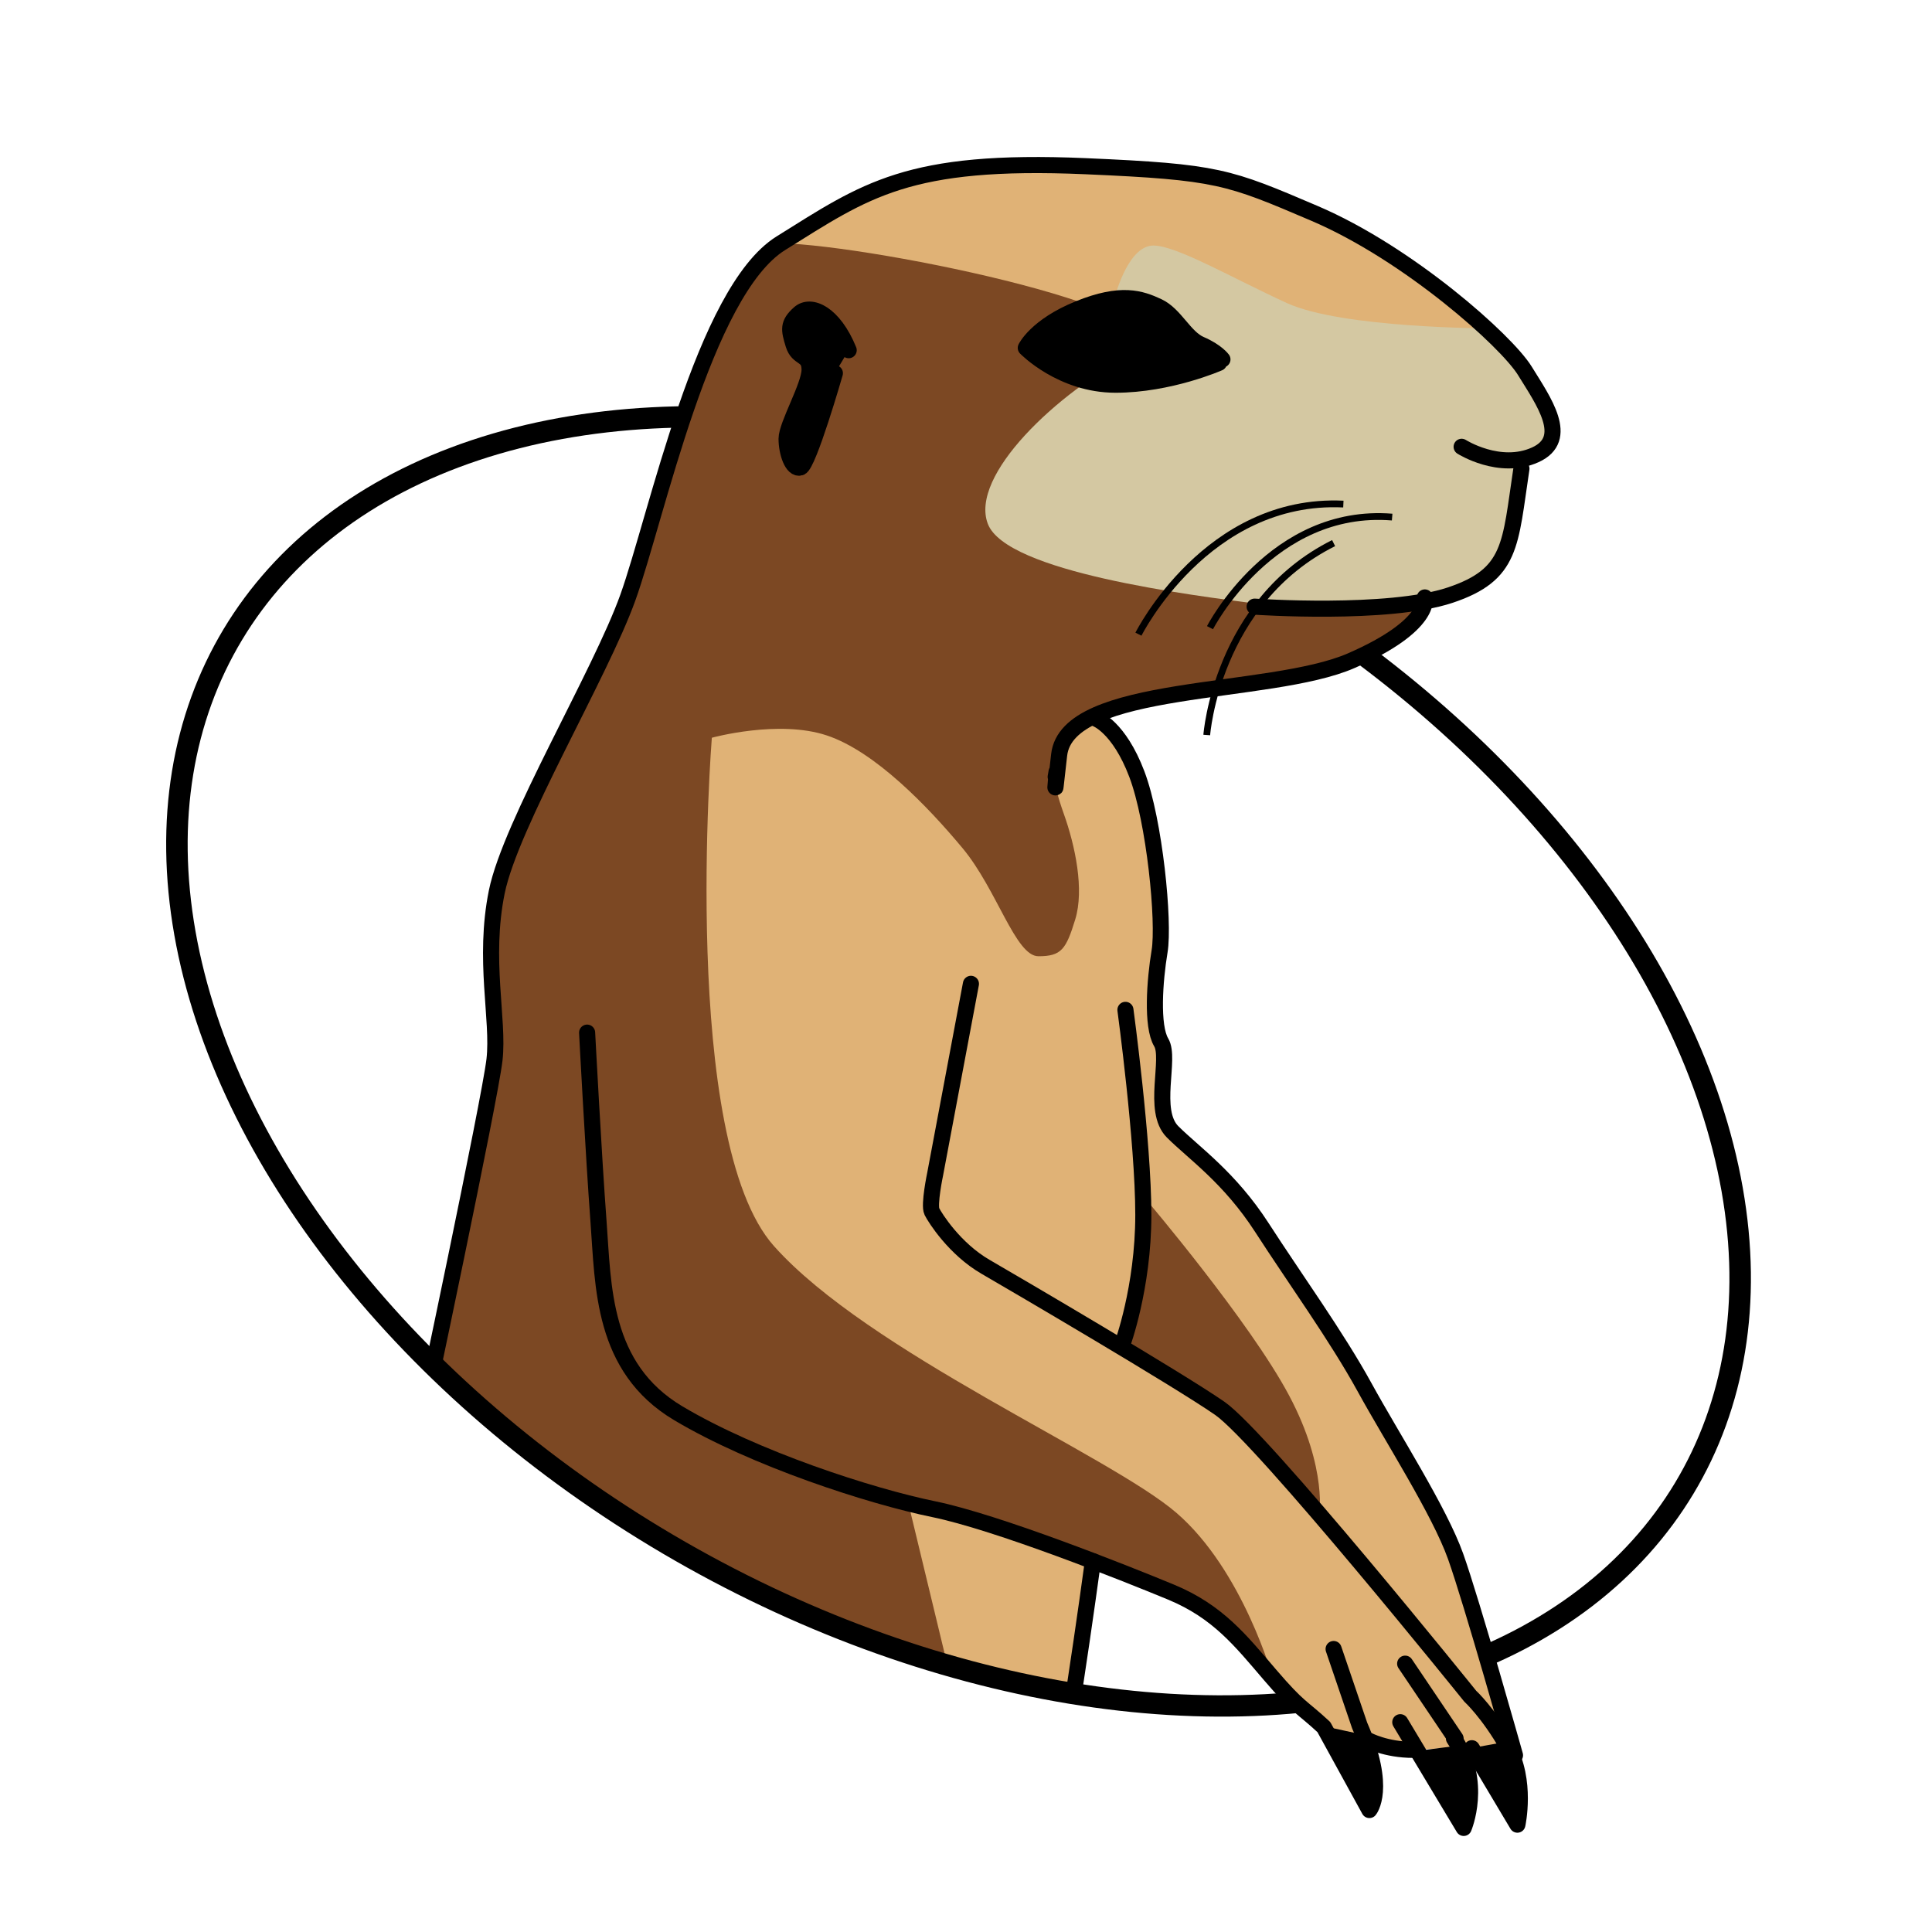
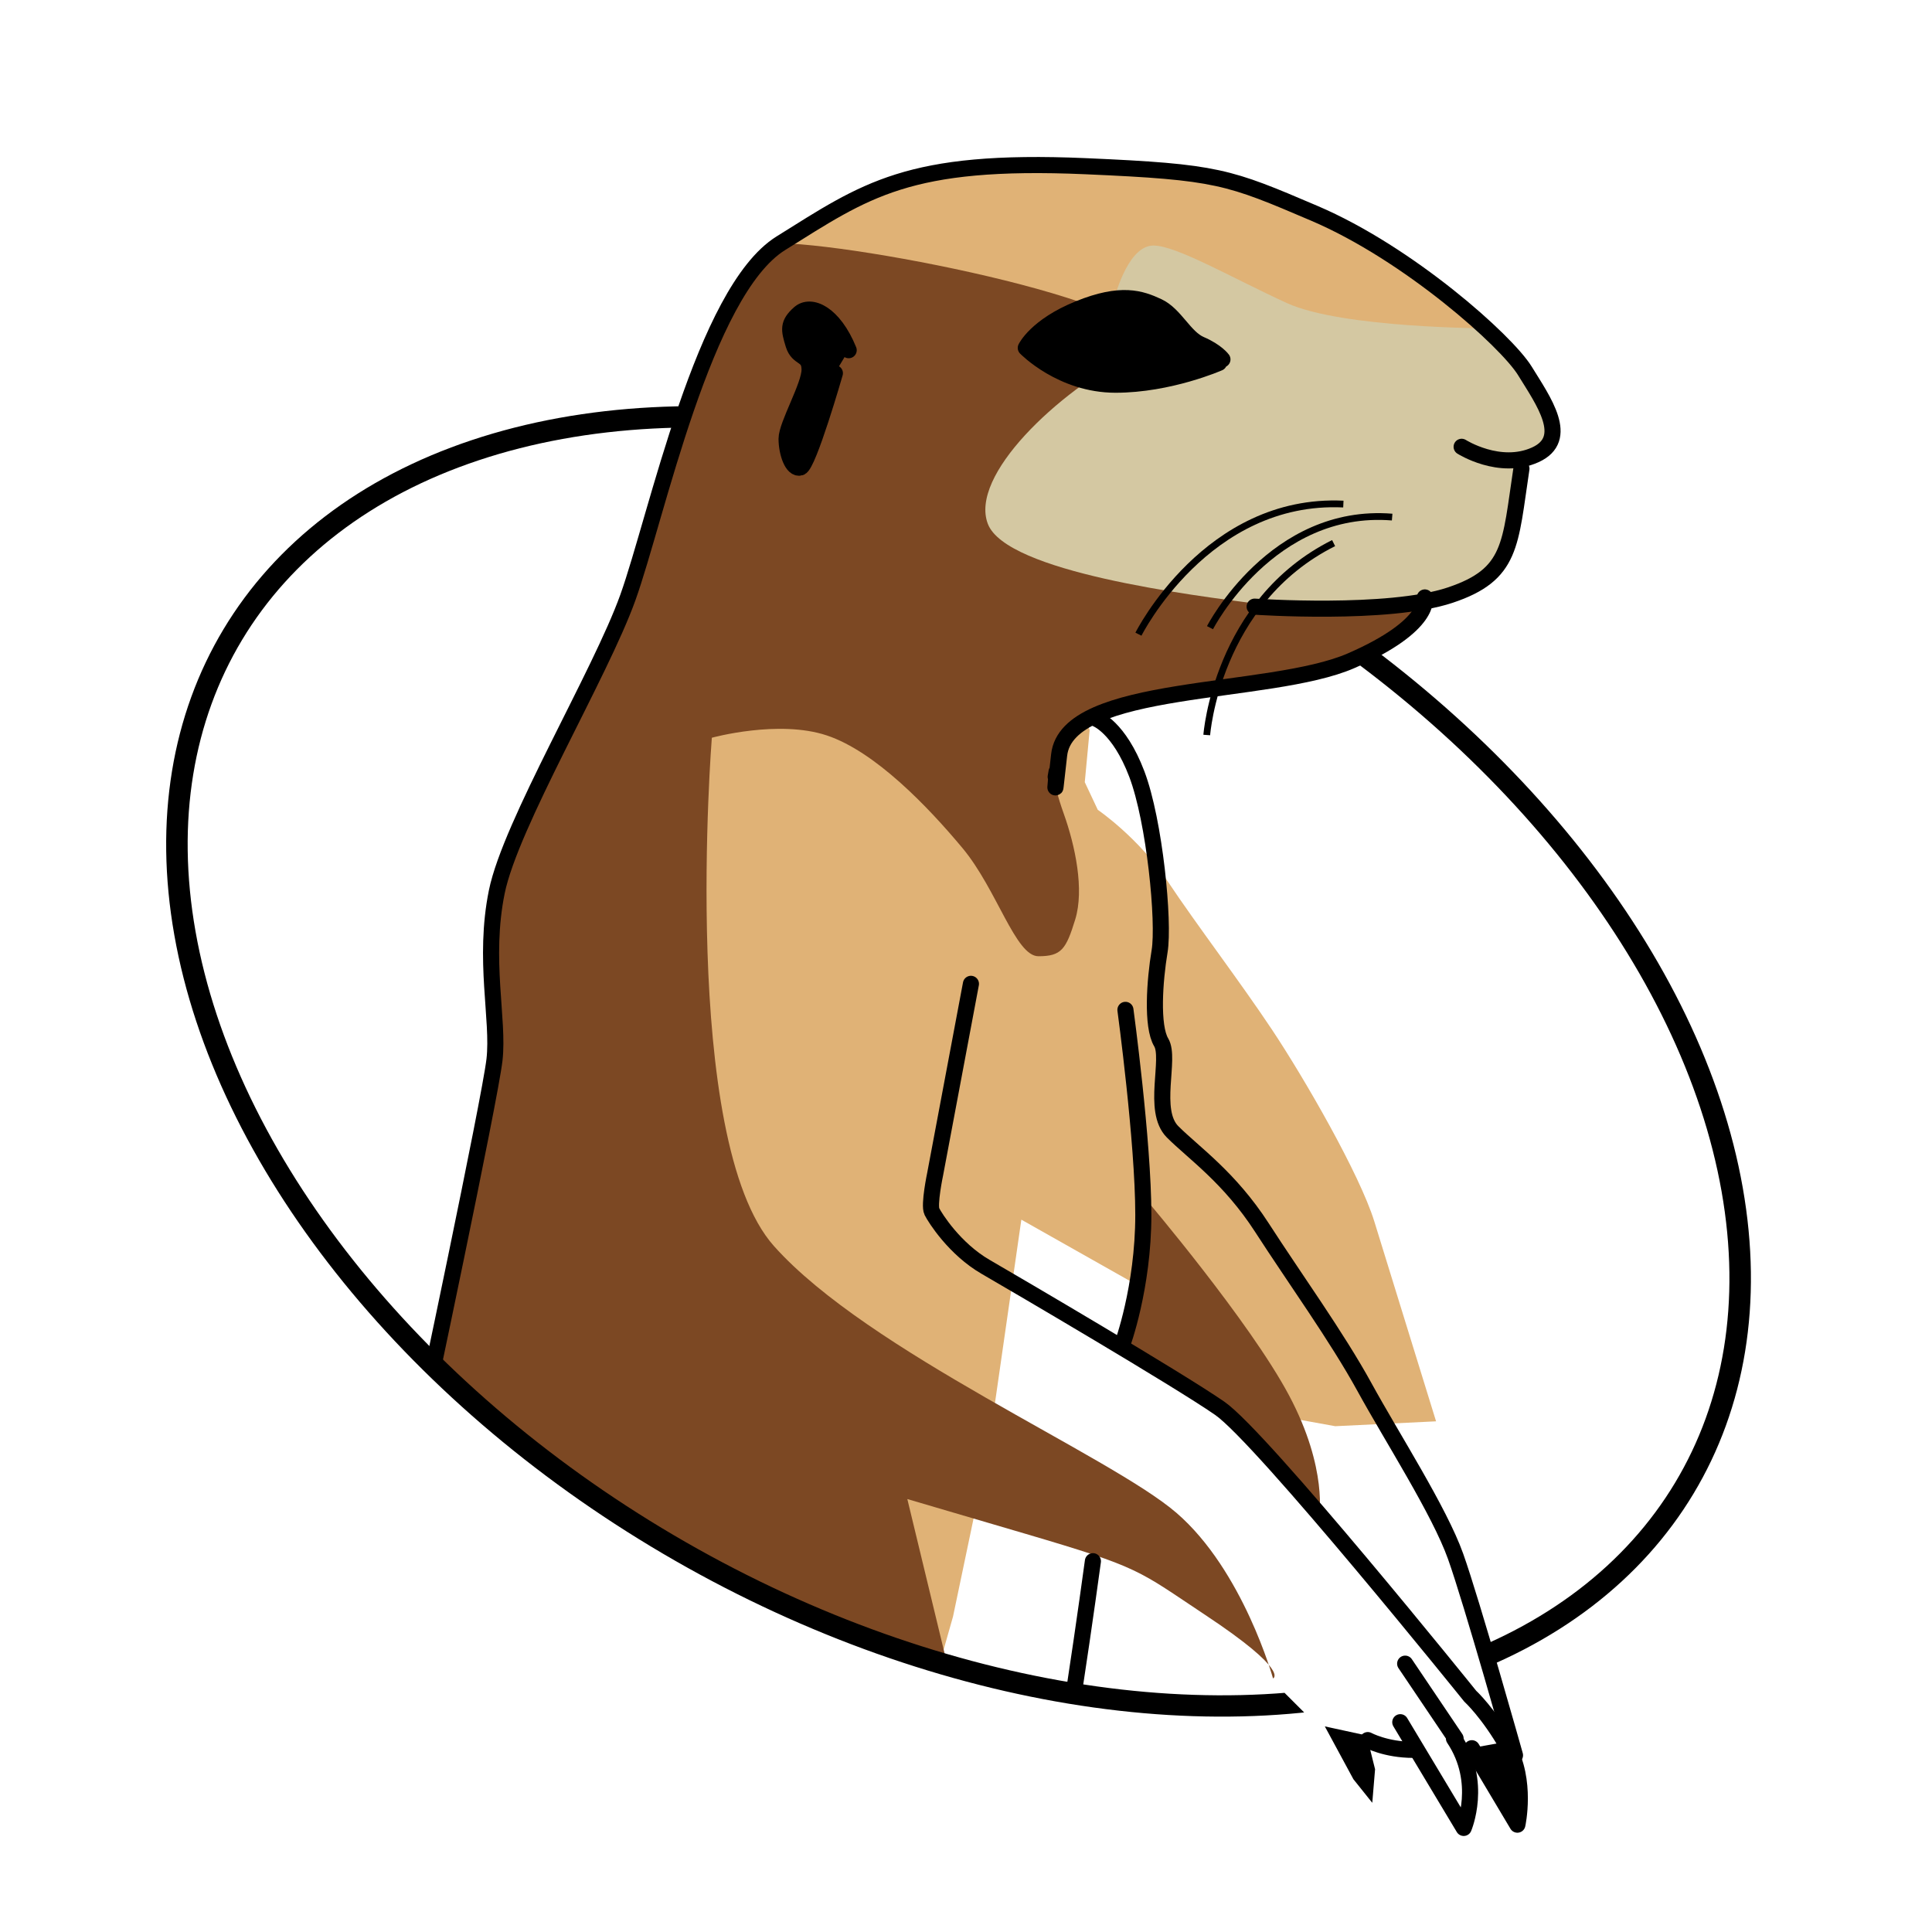
<svg xmlns="http://www.w3.org/2000/svg" xmlns:ns1="http://www.inkscape.org/namespaces/inkscape" xmlns:ns2="http://sodipodi.sourceforge.net/DTD/sodipodi-0.dtd" xmlns:ns3="http://www.openswatchbook.org/uri/2009/osb" width="65" height="65" viewBox="0 0 600 600" id="svg2" version="1.1" ns1:version="0.91 r13725" ns2:docname="xerus.svg">
  <title id="title4299">Xerus</title>
  <defs id="defs4">
    <linearGradient id="linearGradient5698" ns3:paint="solid">
      <stop style="stop-color:#000000;stop-opacity:1;" offset="0" id="stop5700" />
    </linearGradient>
    <clipPath clipPathUnits="userSpaceOnUse" id="clipPath4207">
      <path style="fill:none;stroke:#000000;stroke-width:6.648;stroke-miterlimit:4;stroke-dasharray:none;stroke-opacity:1" d="M 772.261,-126.252 C 896.696,-52.984 953.873,562.838 858.881,580.739 502.567,647.887 756.247,399.12 699.166,402.265 642.085,405.41 575.671,389.039 513.453,352.405 389.018,279.137 328.491,152.566 378.262,69.699 428.033,-13.167 647.826,-199.52 772.261,-126.252 Z" id="path4209" ns1:connector-curvature="0" ns2:nodetypes="ssssss" />
    </clipPath>
    <clipPath clipPathUnits="userSpaceOnUse" id="clipPath4211">
      <path style="fill:none;stroke:#000000;stroke-width:6.648;stroke-miterlimit:4;stroke-dasharray:none;stroke-opacity:1" d="M 772.261,-126.252 C 896.696,-52.984 953.873,562.838 858.881,580.739 502.567,647.887 756.247,399.12 699.166,402.265 642.085,405.41 575.671,389.039 513.453,352.405 389.018,279.137 328.491,152.566 378.262,69.699 428.033,-13.167 647.826,-199.52 772.261,-126.252 Z" id="path4213" ns1:connector-curvature="0" ns2:nodetypes="ssssss" />
    </clipPath>
    <clipPath clipPathUnits="userSpaceOnUse" id="clipPath4215">
      <path style="fill:none;stroke:#000000;stroke-width:6.648;stroke-miterlimit:4;stroke-dasharray:none;stroke-opacity:1" d="M 772.261,-126.252 C 896.696,-52.984 953.873,562.838 858.881,580.739 502.567,647.887 756.247,399.12 699.166,402.265 642.085,405.41 575.671,389.039 513.453,352.405 389.018,279.137 328.491,152.566 378.262,69.699 428.033,-13.167 647.826,-199.52 772.261,-126.252 Z" id="path4217" ns1:connector-curvature="0" ns2:nodetypes="ssssss" />
    </clipPath>
    <clipPath clipPathUnits="userSpaceOnUse" id="clipPath4219">
      <path style="fill:none;stroke:#000000;stroke-width:6.648;stroke-miterlimit:4;stroke-dasharray:none;stroke-opacity:1" d="M 772.261,-126.252 C 896.696,-52.984 953.873,562.838 858.881,580.739 502.567,647.887 756.247,399.12 699.166,402.265 642.085,405.41 575.671,389.039 513.453,352.405 389.018,279.137 328.491,152.566 378.262,69.699 428.033,-13.167 647.826,-199.52 772.261,-126.252 Z" id="path4221" ns1:connector-curvature="0" ns2:nodetypes="ssssss" />
    </clipPath>
    <clipPath clipPathUnits="userSpaceOnUse" id="clipPath4225">
      <path style="fill:none;fill-rule:evenodd;stroke:#000000;stroke-width:1px;stroke-linecap:butt;stroke-linejoin:miter;stroke-opacity:1" d="m 273.871,440.633 -29.621,11.896 52.312,206.639 25.249,13.096 L 264.811,854.698 86.08,944.083 51.35,862.88 64.345,846.826 16.338,800.909 10.263,824.432 -78.567,678.571 -26.906,371.677 192.197,258.998 303.199,419.794 Z" id="path4227" ns1:connector-curvature="0" />
    </clipPath>
  </defs>
  <ns2:namedview id="base" pagecolor="#ffffff" bordercolor="#666666" borderopacity="1.0" ns1:pageopacity="0.0" ns1:pageshadow="2" ns1:zoom="0.98994949" ns1:cx="255.68425" ns1:cy="308.69148" ns1:document-units="px" ns1:current-layer="layer8" showgrid="false" ns1:window-width="1920" ns1:window-height="1014" ns1:window-x="0" ns1:window-y="27" ns1:window-maximized="1" showguides="true" units="px" width="480px" />
  <g ns1:groupmode="layer" id="layer5" ns1:label="fur" style="display:inline" transform="translate(0,-452.362)">
    <path style="fill:#e0b276;fill-opacity:1;fill-rule:evenodd;stroke:none;stroke-width:1px;stroke-linecap:butt;stroke-linejoin:miter;stroke-opacity:1" d="m 241.426,529.103 27.779,-16.668 c 0,0 -2.02,-2.525 18.183,-5.051 20.203,-2.525 20.708,-6.061 41.921,-4.546 21.213,1.515 30.305,-0.505 47.477,4.041 17.173,4.546 40.911,14.647 53.033,22.223 12.122,7.576 33.84,28.284 33.84,28.284 l -12.627,52.528 -176.777,-4.041 z" id="path5739" ns1:connector-curvature="0" />
-     <path style="fill:#e0b276;fill-opacity:1;fill-rule:evenodd;stroke:none;stroke-width:1px;stroke-linecap:butt;stroke-linejoin:miter;stroke-opacity:1" d="m 640.942,89.687 c 0,0 4.041,-0.505 15.152,14.647 11.112,15.152 11.112,56.569 10.607,63.135 -0.505,6.566 -2.02,22.728 -2.02,22.728 l 3.536,9.596 -1.515,16.162 4.041,8.586 c 0,0 12.627,8.586 21.718,22.223 9.091,13.637 22.223,30.81 32.325,45.962 10.102,15.152 27.274,44.952 31.82,59.599 4.546,14.647 19.193,62.124 19.193,62.124 l -31.315,1.515 -26.517,-4.798 -28.032,-35.103 -42.931,-24.244 -10.102,70.206 -11.112,53.033 -17.173,60.609 L 593.97,564.459 552.553,633.149 394.97,524.558 478.812,324.547 502.551,157.872 520.734,57.867 615.183,69.484 Z" id="path5741" ns1:connector-curvature="0" ns2:nodetypes="cssccccssscccccccccccccccc" clip-path="url(#clipPath4219)" transform="translate(-306.076,579.828)" />
+     <path style="fill:#e0b276;fill-opacity:1;fill-rule:evenodd;stroke:none;stroke-width:1px;stroke-linecap:butt;stroke-linejoin:miter;stroke-opacity:1" d="m 640.942,89.687 l 3.536,9.596 -1.515,16.162 4.041,8.586 c 0,0 12.627,8.586 21.718,22.223 9.091,13.637 22.223,30.81 32.325,45.962 10.102,15.152 27.274,44.952 31.82,59.599 4.546,14.647 19.193,62.124 19.193,62.124 l -31.315,1.515 -26.517,-4.798 -28.032,-35.103 -42.931,-24.244 -10.102,70.206 -11.112,53.033 -17.173,60.609 L 593.97,564.459 552.553,633.149 394.97,524.558 478.812,324.547 502.551,157.872 520.734,57.867 615.183,69.484 Z" id="path5741" ns1:connector-curvature="0" ns2:nodetypes="cssccccssscccccccccccccccc" clip-path="url(#clipPath4219)" transform="translate(-306.076,579.828)" />
  </g>
  <g ns1:groupmode="layer" id="layer3" ns1:label="light" style="display:inline" transform="translate(0,-452.362)">
    <path style="fill:#7c4823;fill-opacity:1;fill-rule:evenodd;stroke:none;stroke-width:1px;stroke-linecap:butt;stroke-linejoin:miter;stroke-opacity:1" d="m 348.209,870.047 c 0,0 5.714,-12.857 5,-31.429 -0.714,-18.571 2.857,-13.571 2.857,-13.571 0,0 32.143,37.857 44.286,60.714 12.143,22.857 9.286,37.857 9.286,37.857 0,0 -10.714,-17.857 -26.429,-30 -15.714,-12.143 -35,-23.571 -35,-23.571 z" id="path5729" ns1:connector-curvature="0" />
    <path style="fill:#d4c8a2;fill-opacity:1;fill-rule:evenodd;stroke:none;stroke-width:1px;stroke-linecap:butt;stroke-linejoin:miter;stroke-opacity:1" d="m 345.352,547.904 c 1.429,-6.429 5.714,-19.286 12.857,-19.286 7.143,0 24.286,10 41.429,17.857 17.143,7.857 62.857,7.857 62.857,7.857 l 10.714,10.714 9.286,20 -1.429,3.571 c 0,0 3.571,5 -5,5.714 -8.571,0.714 -5,3.571 -5,3.571 l -0.714,14.286 -2.857,13.571 -7.857,8.571 -10,4.286 -12.143,5.714 -137.143,-3.571 -13.571,-79.286 z" id="path5734" ns1:connector-curvature="0" />
  </g>
  <g ns1:groupmode="layer" id="layer4" ns1:label="brown" style="display:inline" transform="translate(0,-452.362)">
    <path style="display:inline;fill:#7c4823;fill-opacity:1;fill-rule:evenodd;stroke:none;stroke-width:0;stroke-linecap:round;stroke-linejoin:round;stroke-miterlimit:4;stroke-dasharray:none;stroke-opacity:1" d="m 548.389,-51.946 c -23.98,14.949 -38.552,85.019 -47.5,110 -8.523,23.796 -36.429,70.357 -40.714,91.429 -4.286,21.071 0.714,39.643 -0.714,52.143 -1.429,12.5 -22.857,113.571 -22.857,113.571 -8.214,25.714 -8.214,26.429 -8.214,26.429 0,0 0,15.714 -5,32.857 -5,17.143 -22.143,55.714 -27.143,73.571 -5,17.857 -31.429,98.571 -31.429,98.571 l 94.468,10.736 c 0,0 27.143,-47.143 26.429,-83.571 C 485,437.362 467.857,404.505 467.857,404.505 c 0,0 18.571,-5 32.143,-5.714 13.571,-0.714 43.571,4.286 49.286,30.714 5.714,26.429 7.857,31.429 -1.429,78.571 -9.286,47.143 -56.429,84.286 -56.429,84.286 l 42.143,40.714 c 0,0 45,-77.857 50.714,-89.286 5.714,-11.429 15,-60.714 16.429,-77.143 1.429,-16.429 -4.286,-22.857 -4.286,-22.857 0,0 2.857,0.714 8.571,-8.571 5.714,-9.286 2.857,-14.286 2.857,-14.286 l -20,-82.857 36.429,10.714 c 36.429,10.714 35.007,11.313 56.176,25.339 26.442,17.52 20.967,19.661 20.967,19.661 0,0 -9.286,-33.571 -30,-51.429 -20.714,-17.857 -95.714,-50 -125,-82.857 -29.286,-32.857 -19.286,-157.857 -19.286,-157.857 0,0 20.714,-5.714 35.714,-0.714 15,5 31.429,22.143 42.143,35 10.714,12.857 16.429,33.571 23.571,33.571 7.143,0 8.571,-2.143 11.429,-11.429 2.857,-9.286 0,-22.857 -3.571,-32.857 -3.571,-10 -5.714,-20.714 -0.714,-25 5,-4.286 4.286,-5.714 30.714,-11.429 26.429,-5.714 57.143,-7.857 72.857,-17.143 15.714,-9.286 10,-12.143 10,-12.143 0,0 -29.286,3.571 -51.429,0.714 -22.143,-2.857 -79.286,-10 -85,-25 -5.714,-15 21.429,-40.714 45,-52.857 23.571,-12.143 -79.286,-33.571 -109.468,-34.308 z" id="path3374-2" ns1:connector-curvature="0" ns2:nodetypes="csssccssccscsssccsscsccsscsscsssssssscsssc" clip-path="url(#clipPath4215)" transform="translate(-306.076,579.828)" />
  </g>
  <g ns1:label="outline" ns1:groupmode="layer" id="layer1" style="display:inline" transform="translate(0,-452.362)">
    <path style="fill:none;fill-rule:evenodd;stroke:#000000;stroke-width:5;stroke-linecap:round;stroke-linejoin:round;stroke-miterlimit:4;stroke-dasharray:none;stroke-opacity:1" d="m 389.638,640.761 c 0,0 41.429,2.857 60.714,-3.571 19.286,-6.429 18.571,-15.714 22.143,-39.286" id="path3370" ns1:connector-curvature="0" />
    <path style="fill:none;fill-rule:evenodd;stroke:#000000;stroke-width:5;stroke-linecap:round;stroke-linejoin:round;stroke-miterlimit:4;stroke-dasharray:none;stroke-opacity:1" d="m 760,11.291 c 0,0 11.786,7.5 22.857,2.5 11.071,-5 2.5,-16.786 -3.214,-26.071 -5.714,-9.286 -36.119,-36.454 -65.357,-48.929 -26.786,-11.429 -30,-12.857 -71.071,-14.643 -55.323,-2.405 -68.331,7.526 -94.643,23.929 -23.98,14.949 -38.552,85.019 -47.5,110 -8.523,23.796 -36.429,70.357 -40.714,91.429 -4.286,21.071 0.714,39.643 -0.714,52.143 -1.429,12.5 -22.857,113.571 -22.857,113.571 -8.214,25.714 -8.214,26.429 -8.214,26.429 0,0 0,15.714 -5,32.857 -5,17.143 -22.143,55.714 -27.143,73.571 -5,17.857 -31.429,98.571 -31.429,98.571" id="path3374" ns1:connector-curvature="0" ns2:nodetypes="cssssssssc" clip-path="url(#clipPath4211)" transform="translate(-306.076,579.828)" />
    <path style="fill:none;fill-rule:evenodd;stroke:#000000;stroke-width:5;stroke-linecap:round;stroke-linejoin:round;stroke-miterlimit:4;stroke-dasharray:none;stroke-opacity:1" d="m 327.852,693.618 c 1.071,-7.5 -1.429,15.714 1.071,-6.786 2.5,-22.5 65.357,-18.214 90.714,-29.286 25.357,-11.071 22.857,-19.643 22.857,-19.643" id="path3376" ns1:connector-curvature="0" />
    <path style="fill:#000000;fill-opacity:1;fill-rule:evenodd;stroke:#000000;stroke-width:5;stroke-linecap:round;stroke-linejoin:round;stroke-miterlimit:4;stroke-dasharray:none;stroke-opacity:1" d="m 378.567,565.047 c 0,0 -15.357,6.786 -32.143,6.786 -16.786,0 -27.857,-11.429 -27.857,-11.429 0,0 3.214,-6.786 16.429,-12.143 13.214,-5.357 19.286,-3.214 24.643,-0.714 5.357,2.5 8.214,9.643 13.214,11.786 5,2.143 6.786,4.643 6.786,4.643" id="path3378" ns1:connector-curvature="0" />
    <path style="fill:#000000;fill-opacity:1;fill-rule:evenodd;stroke:#000000;stroke-width:5;stroke-linecap:round;stroke-linejoin:round;stroke-miterlimit:4;stroke-dasharray:none;stroke-opacity:1" d="m 263.567,561.118 c -4.643,-11.429 -11.786,-14.643 -15.357,-11.429 -3.571,3.214 -3.214,5 -1.786,9.643 1.429,4.643 5,2.857 5,7.857 0,5 -7.143,17.143 -7.143,21.429 0,4.286 1.786,9.643 4.286,8.929 2.5,-0.714 10.714,-29.286 10.714,-29.286" id="path3380" ns1:connector-curvature="0" />
    <path style="fill:none;fill-rule:evenodd;stroke:#000000;stroke-width:5;stroke-linecap:round;stroke-linejoin:round;stroke-miterlimit:4;stroke-dasharray:none;stroke-opacity:1" d="m 340.421,675.575 c 0,0 7.071,2.525 12.627,17.173 5.556,14.647 8.586,45.962 7.071,55.053 -1.515,9.091 -2.525,23.234 0.505,28.284 3.03,5.051 -3.03,21.213 3.536,27.779 6.566,6.566 17.678,14.142 27.779,29.799 10.102,15.657 23.234,33.84 31.82,49.497 8.586,15.657 23.234,38.386 28.284,52.528 5.051,14.142 18.453,61.788 18.453,61.788" id="path3382" ns1:connector-curvature="0" ns2:nodetypes="csssssssc" />
    <path style="fill:none;fill-rule:evenodd;stroke:#000000;stroke-width:5;stroke-linecap:round;stroke-linejoin:round;stroke-miterlimit:4;stroke-dasharray:none;stroke-opacity:1" d="m 301.531,757.903 -11.112,59.094 c 0,0 -2.02,9.596 -1.01,11.617 1.01,2.02 7.071,11.617 16.668,17.173 9.596,5.556 59.599,34.85 72.731,43.942 13.132,9.091 77.782,89.398 77.782,89.398 0,0 5.556,5.051 11.617,15.657 6.061,10.607 3.03,24.244 3.03,24.244 l -14.142,-23.739" id="path3384" ns1:connector-curvature="0" />
    <path style="fill:none;fill-rule:evenodd;stroke:#000000;stroke-width:5;stroke-linecap:round;stroke-linejoin:round;stroke-miterlimit:4;stroke-dasharray:none;stroke-opacity:1" d="m 451.538,992.258 c 9.091,13.637 3.03,27.779 3.03,27.779 l -19.698,-32.83" id="path3386" ns1:connector-curvature="0" />
    <path style="fill:none;fill-rule:evenodd;stroke:#000000;stroke-width:5;stroke-linecap:round;stroke-linejoin:round;stroke-miterlimit:4;stroke-dasharray:none;stroke-opacity:1" d="m 438.911,995.794 c -8.586,0 -14.142,-3.03 -14.142,-3.03" id="path3388" ns1:connector-curvature="0" />
-     <path style="fill:none;fill-rule:evenodd;stroke:#000000;stroke-width:5;stroke-linecap:round;stroke-linejoin:round;stroke-miterlimit:4;stroke-dasharray:none;stroke-opacity:1" d="m 182.333,773.055 c 0,0 2.02,38.386 3.536,58.589 1.515,20.203 1.01,45.457 24.749,59.599 23.739,14.142 59.599,25.759 79.297,29.799 19.698,4.041 59.094,19.698 73.741,25.759 14.647,6.061 21.718,15.152 30.81,25.759 9.091,10.607 9.596,9.596 16.668,16.162 l 14.142,25.759 c 0,0 5.556,-6.566 -3.03,-26.264 l -8.081,-23.739" id="path3390" ns1:connector-curvature="0" ns2:nodetypes="cssssscccc" />
    <path style="fill:none;fill-rule:evenodd;stroke:#000000;stroke-width:5;stroke-linecap:round;stroke-linejoin:round;stroke-miterlimit:4;stroke-dasharray:none;stroke-opacity:1" d="M 452.043,992.258 436.386,969.025" id="path3392" ns1:connector-curvature="0" />
    <path style="fill:none;fill-rule:evenodd;stroke:#000000;stroke-width:5;stroke-linecap:round;stroke-linejoin:round;stroke-miterlimit:4;stroke-dasharray:none;stroke-opacity:1" d="m 645.487,357.377 c 0,0 -10.102,74.751 -16.668,100.51 -6.566,25.759 -13.637,55.558 -22.223,78.287 -8.586,22.728 -30.305,61.114 -36.365,70.711 -6.061,9.596 -24.749,34.345 -24.749,34.345" id="path3394" ns1:connector-curvature="0" clip-path="url(#clipPath4207)" transform="translate(-306.076,579.828)" />
    <path style="fill:none;fill-rule:evenodd;stroke:#000000;stroke-width:5;stroke-linecap:round;stroke-linejoin:round;stroke-miterlimit:4;stroke-dasharray:none;stroke-opacity:1" d="m 348.503,870.03 c 0,0 6.566,-17.678 6.566,-40.406 0,-22.728 -5.556,-63.64 -5.556,-63.64" id="path3396" ns1:connector-curvature="0" />
  </g>
  <g ns1:groupmode="layer" id="layer6" ns1:label="fingernails" style="display:inline" transform="translate(0,-452.362)">
    <path style="fill:#000000;fill-opacity:1;fill-rule:evenodd;stroke:#000000;stroke-width:1px;stroke-linecap:butt;stroke-linejoin:miter;stroke-opacity:1" d="m 412.395,989.228 11.617,2.525 2.525,10.102 -0.758,9.091 -5.051,-6.314 z" id="path5745" ns1:connector-curvature="0" />
-     <path style="fill:#000000;fill-opacity:1;fill-rule:evenodd;stroke:#000000;stroke-width:1px;stroke-linecap:butt;stroke-linejoin:miter;stroke-opacity:1" d="m 440.679,996.551 11.869,-1.515 2.778,8.586 1.01,8.839 -1.768,4.546 -6.566,-8.839 z" id="path5747" ns1:connector-curvature="0" />
    <path style="fill:#000000;fill-opacity:1;fill-rule:evenodd;stroke:#000000;stroke-width:1px;stroke-linecap:butt;stroke-linejoin:miter;stroke-opacity:1" d="m 467.953,993.773 -9.849,1.768 12.627,20.203 0.758,-8.334 -0.758,-6.819 z" id="path5749" ns1:connector-curvature="0" />
  </g>
  <g ns1:groupmode="layer" id="layer7" ns1:label="a" transform="translate(0,-452.362)">
    <ellipse style="fill:none;stroke:#000000;stroke-width:6.648;stroke-miterlimit:4;stroke-dasharray:none;stroke-opacity:1" id="path4170" cx="131.868" cy="621.634" rx="175.026" ry="261.465" transform="matrix(0.515,-0.857,0.862,0.507,-306.076,579.828)" clip-path="url(#clipPath4225)" />
  </g>
  <g ns1:groupmode="layer" id="layer8" ns1:label="haare" style="display:inline" transform="translate(0,-452.362)">
    <path style="fill:none;fill-rule:evenodd;stroke:#000000;stroke-width:2.1;stroke-linecap:butt;stroke-linejoin:miter;stroke-miterlimit:4;stroke-dasharray:none;stroke-opacity:1" d="m 414.163,621.027 c -36.365,18.183 -39.396,59.599 -39.396,59.599" id="path4262" ns1:connector-curvature="0" ns2:nodetypes="cc" />
    <path style="fill:none;fill-rule:evenodd;stroke:#000000;stroke-width:2.1;stroke-linecap:butt;stroke-linejoin:miter;stroke-miterlimit:4;stroke-dasharray:none;stroke-opacity:1" d="m 417.193,608.905 c -42.426,-2.02 -63.64,40.406 -63.64,40.406" id="path4268" ns1:connector-curvature="0" ns2:nodetypes="cc" />
    <path style="fill:none;fill-rule:evenodd;stroke:#000000;stroke-width:2.1;stroke-linecap:butt;stroke-linejoin:miter;stroke-miterlimit:4;stroke-dasharray:none;stroke-opacity:1" d="m 432.345,612.946 c -37.376,-3.03 -56.569,34.345 -56.569,34.345" id="path4274" ns1:connector-curvature="0" ns2:nodetypes="cc" />
  </g>
</svg>